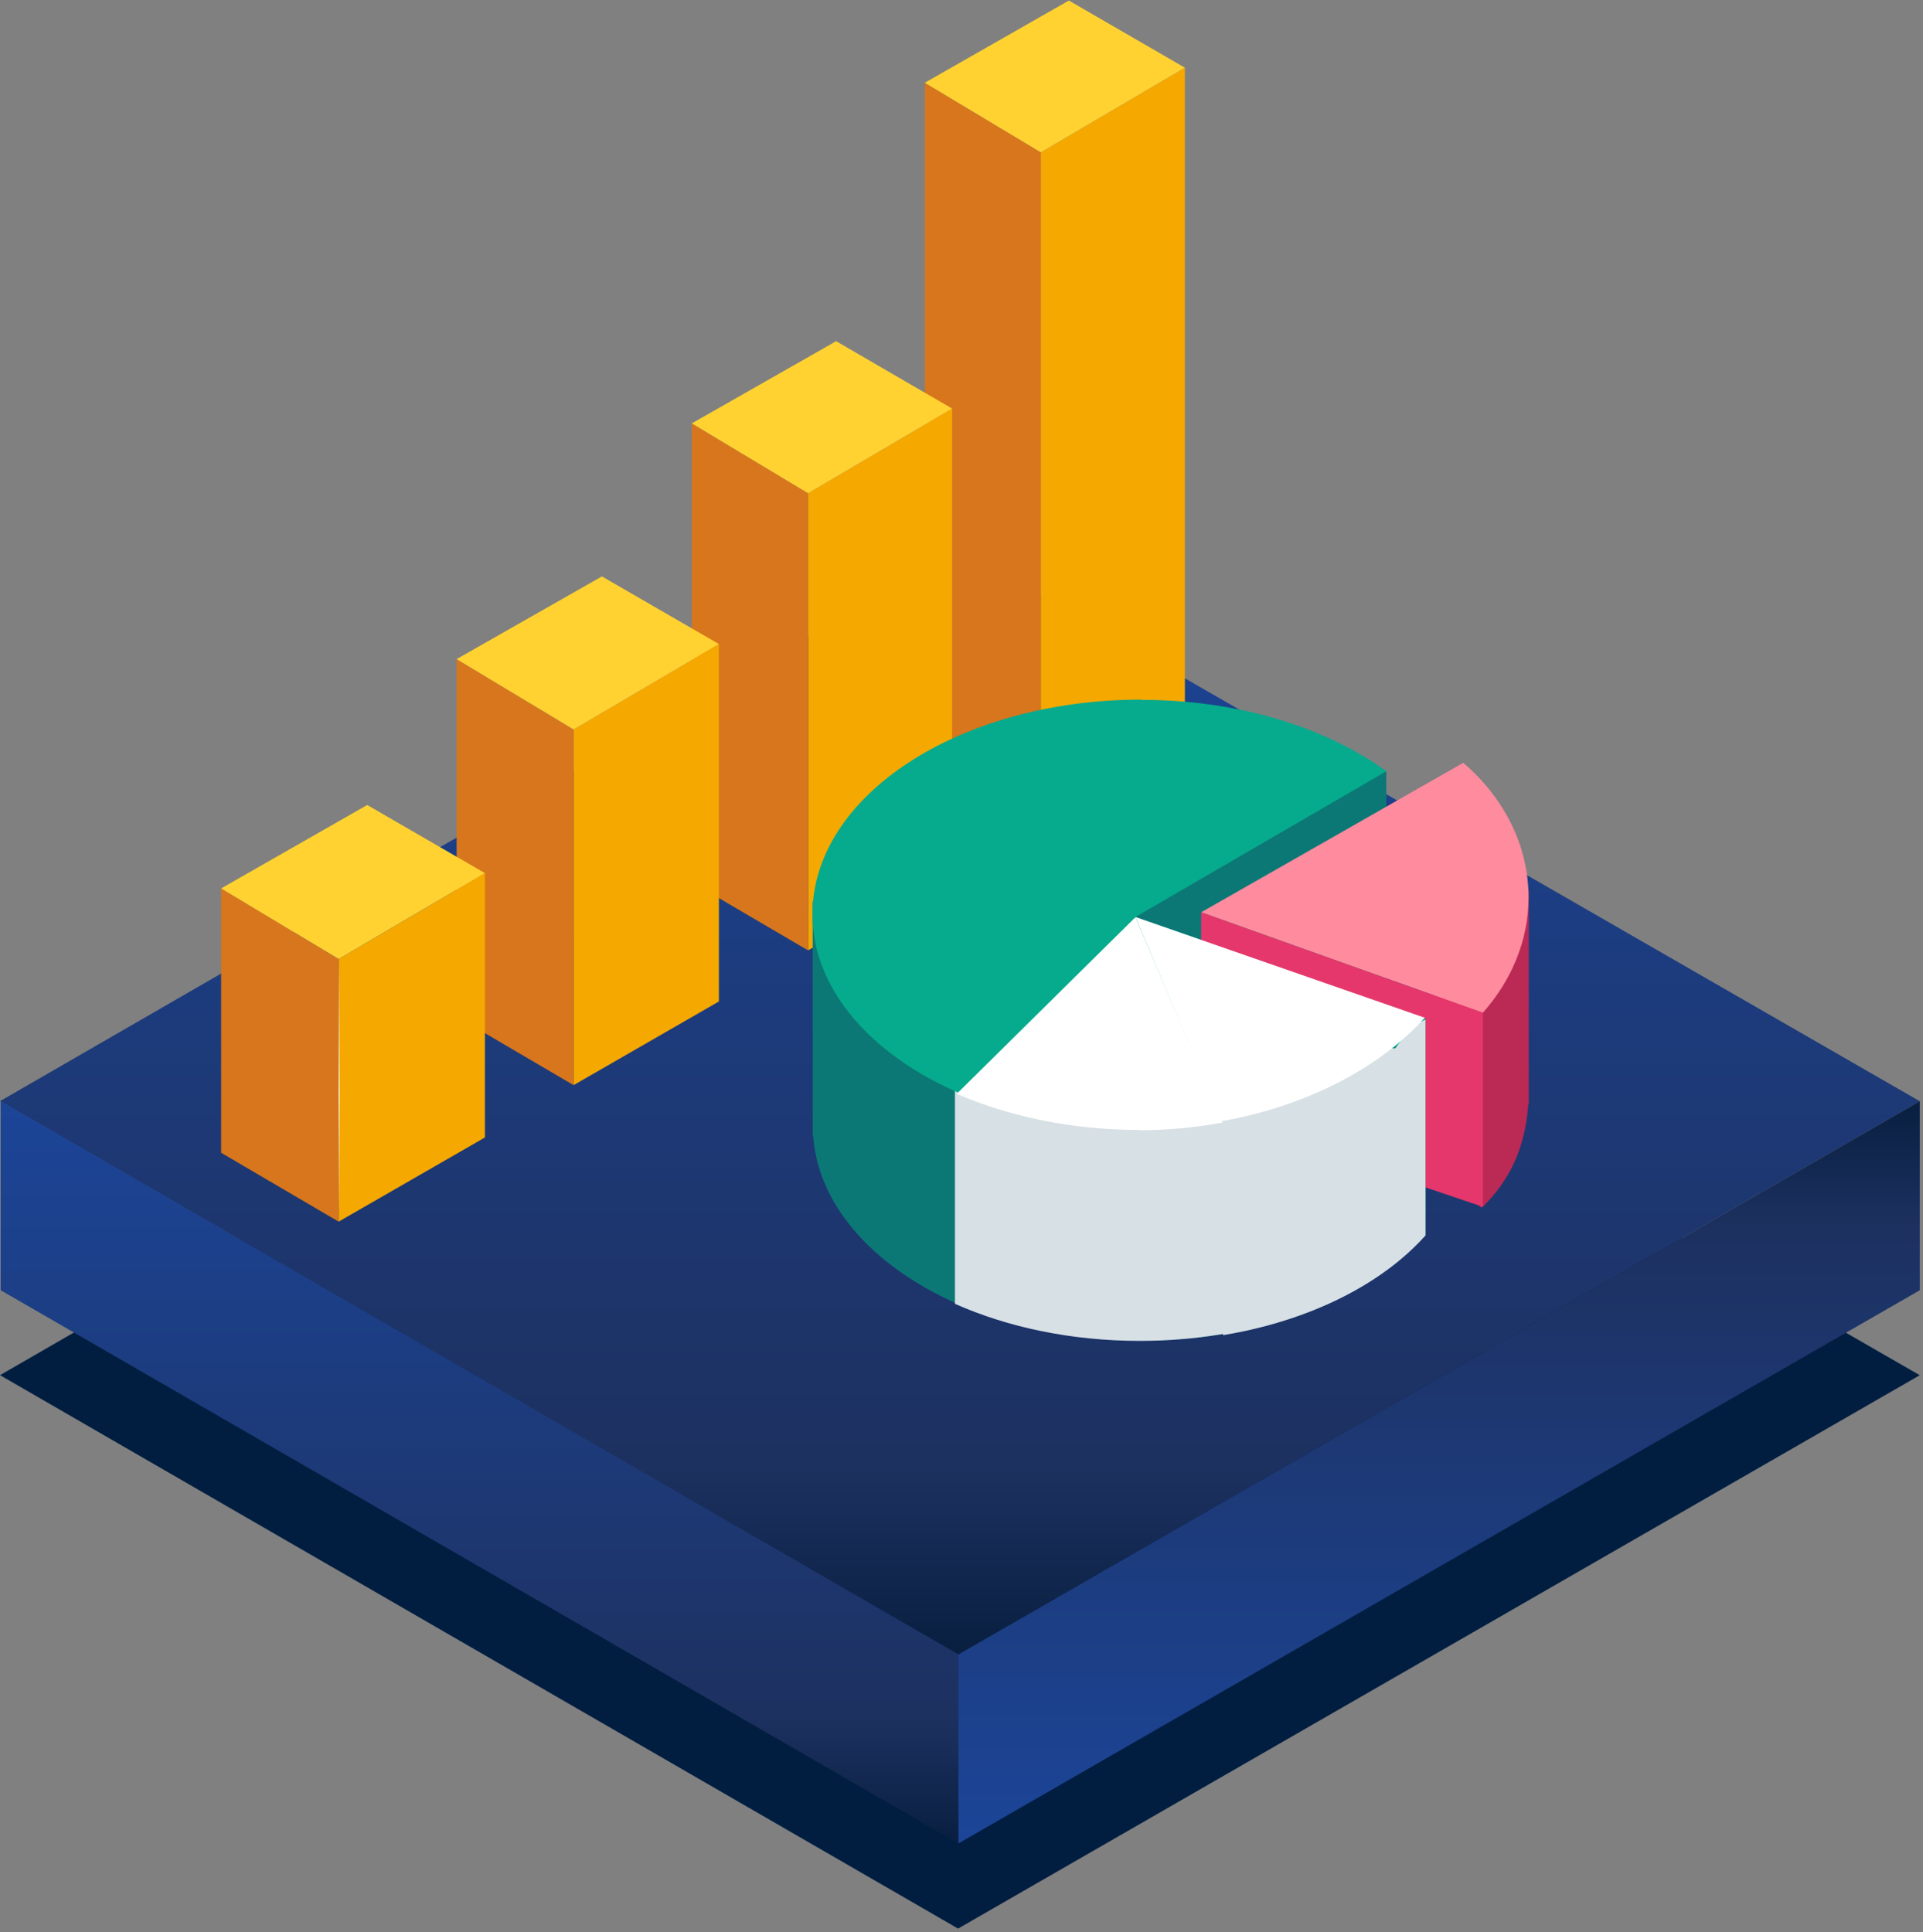
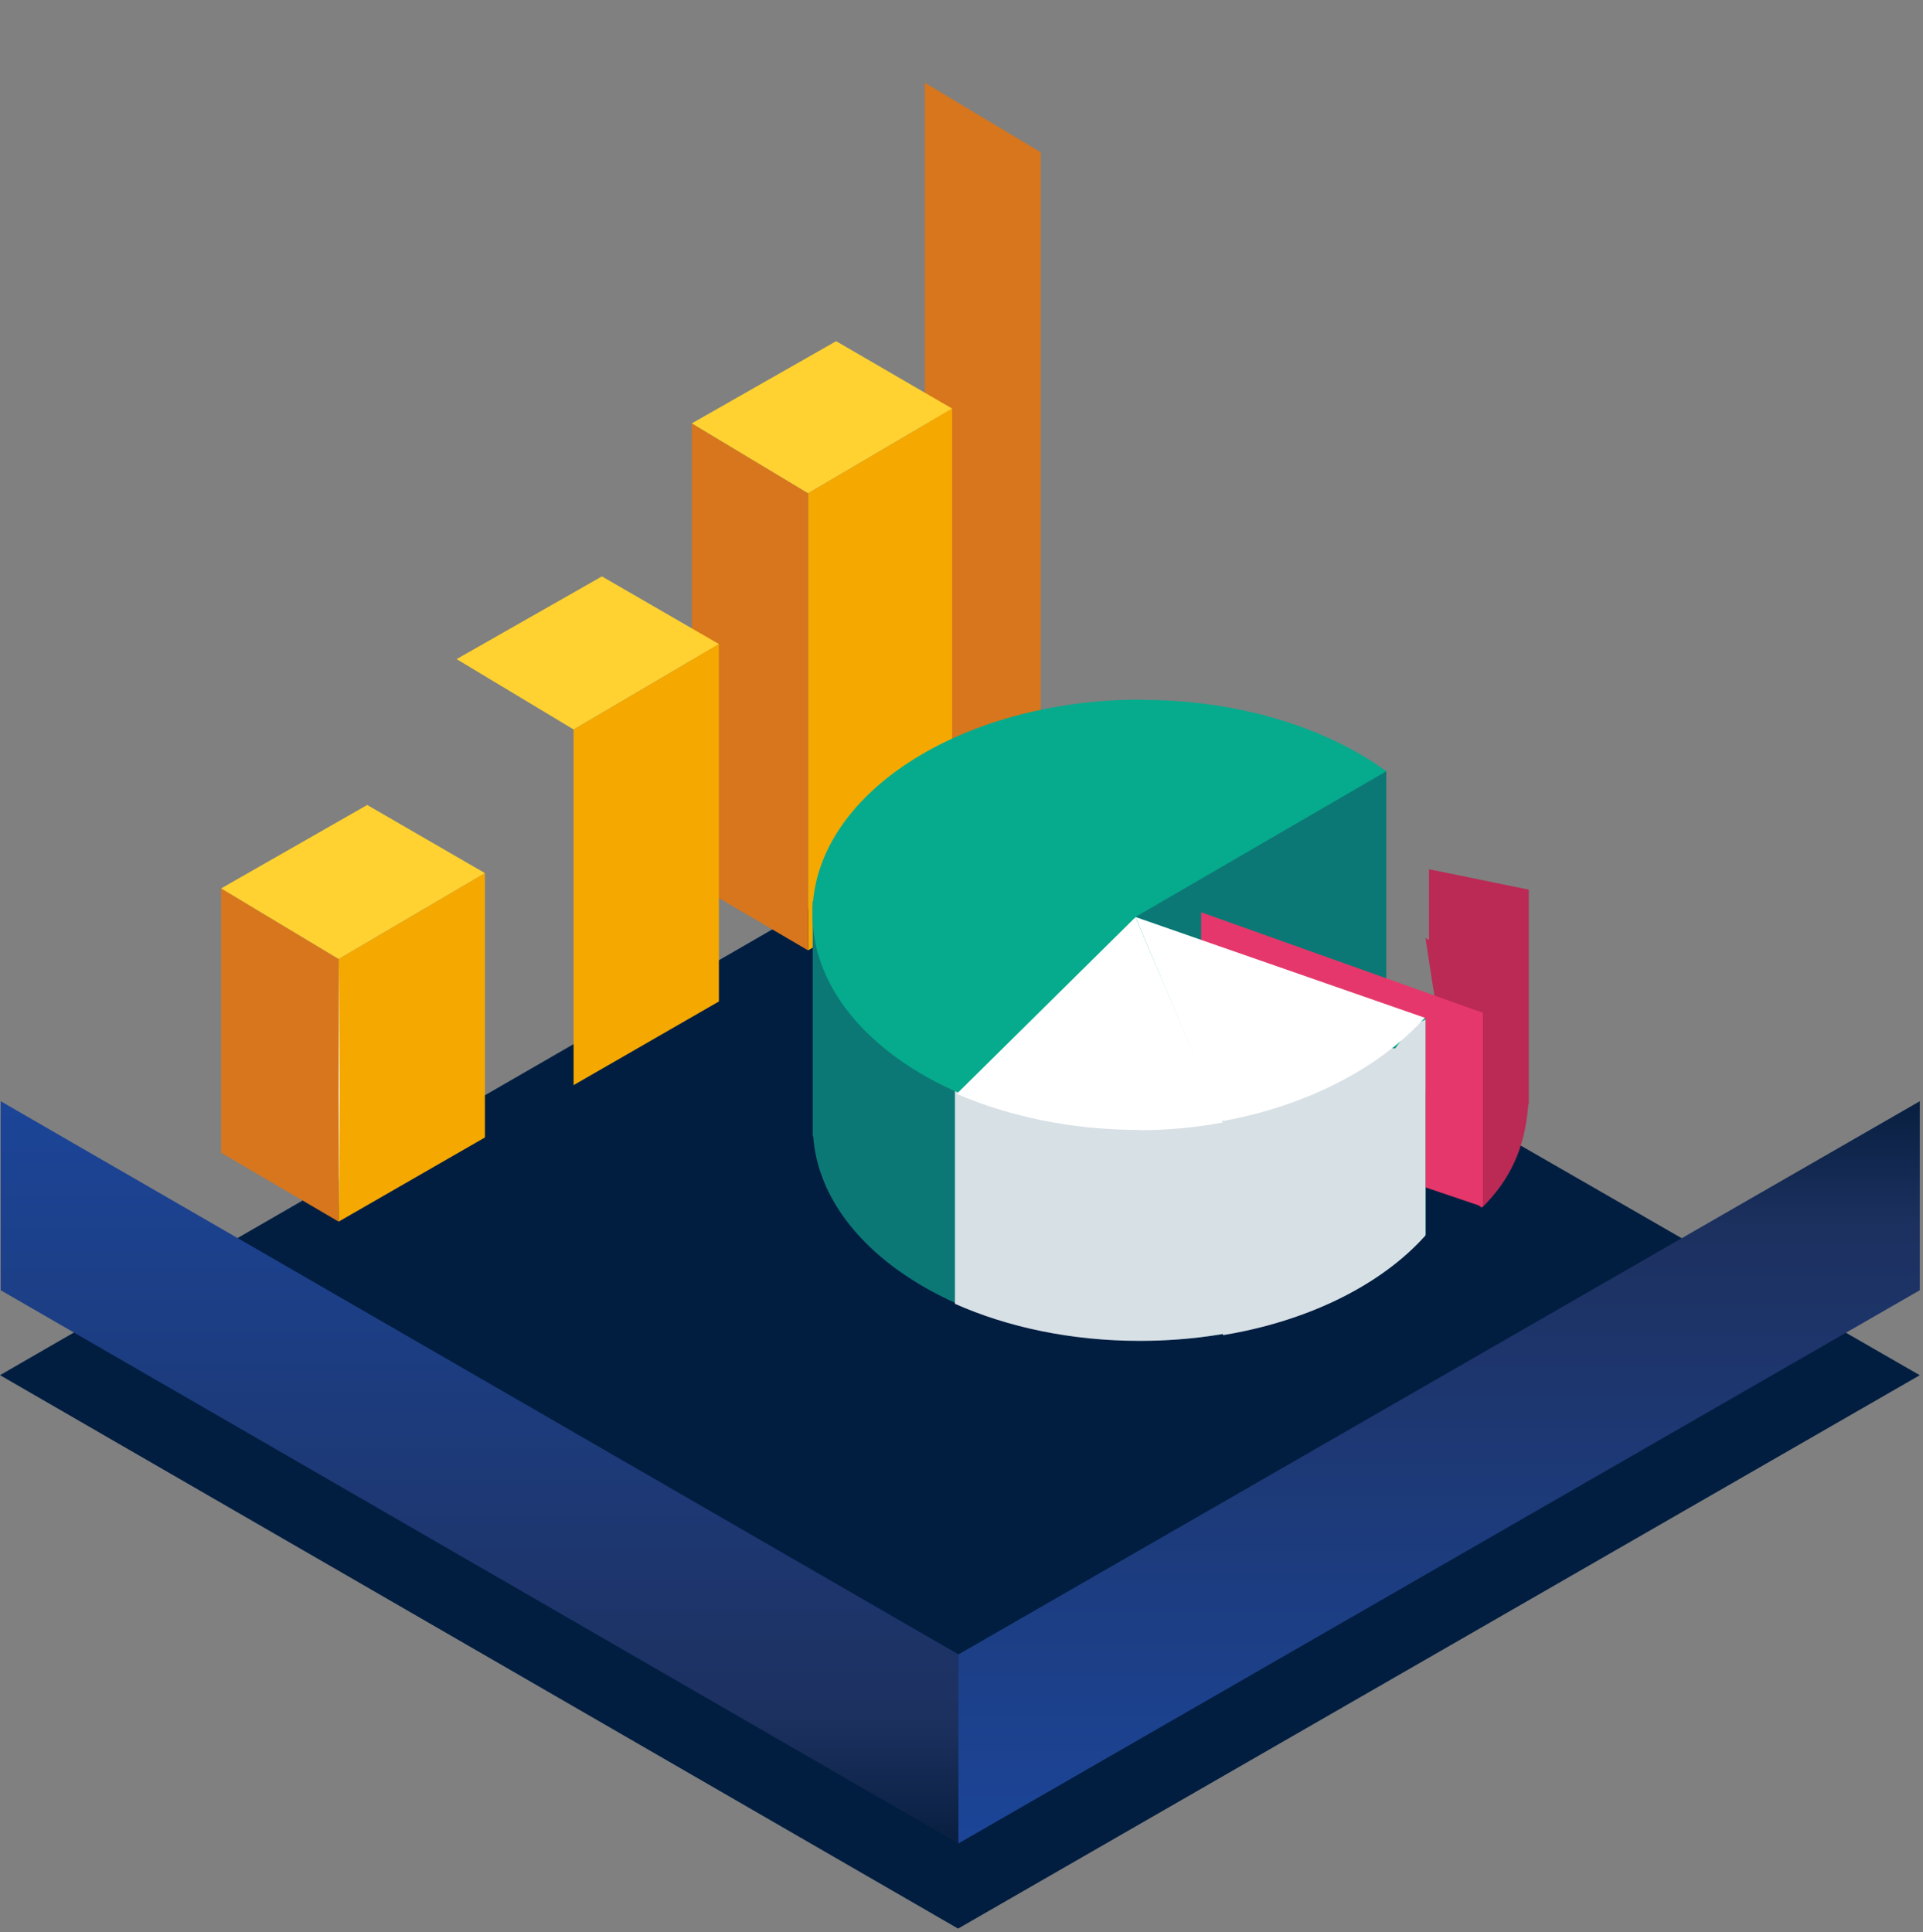
<svg xmlns="http://www.w3.org/2000/svg" width="400" height="402" viewBox="0 0 400 402" fill="none">
  <rect x="0" y="0" width="400" height="402" fill="#808080" stroke="none" />
  <path d="M199.364 171L399.33 286.093L199.286 401.212L0 286.08L199.364 171Z" fill="#011E41" style="mix-blend-mode:multiply" />
-   <path d="M199.364 114L399.33 229.093L199.286 344.212L0 229.08L199.364 114Z" fill="url(#paint0_linear_704_17663)" />
  <path d="M199.365 383.492L0.145 268.412V229.093L199.365 344.173V383.492Z" fill="url(#paint1_linear_704_17663)" />
  <path d="M399.331 268.412L199.365 383.492V344.173L399.331 229.093V268.412Z" fill="url(#paint2_linear_704_17663)" />
-   <path d="M246.468 152.213L216.498 169.518V31.694L246.468 14.081V152.213Z" fill="#F5A800" />
  <path d="M192.365 155.345L216.495 169.518V31.694L192.365 17.214V155.345Z" fill="#D7761D" />
-   <path d="M246.465 14.081L222.335 0.114L192.365 17.214L216.495 31.695L246.465 14.081Z" fill="#FFD231" />
  <path d="M198.054 180.404L168.084 197.709V102.609L198.054 84.996V180.404Z" fill="#F5A800" />
  <path d="M143.902 183.536L168.083 197.709V102.609L143.902 88.077V183.536Z" fill="#D7761D" />
  <path d="M198.054 84.996L173.924 70.977L143.902 88.077L168.083 102.609L198.054 84.996Z" fill="#FFD231" />
  <path d="M149.539 208.338L119.312 225.746V151.751L149.539 133.984V208.338Z" fill="#F5A800" />
-   <path d="M94.977 211.471L119.311 225.746V151.751L94.977 137.116V211.471Z" fill="#D7761D" />
  <path d="M149.538 133.984L125.203 119.914L94.977 137.116L119.311 151.751L149.538 133.984Z" fill="#FFD231" />
  <path d="M100.869 236.632L70.438 254.142V199.506L100.869 181.636V236.632Z" fill="#F5A800" />
  <path d="M46 239.816L70.437 254.142V199.506L46 184.82V239.816Z" fill="#D7761D" />
  <path d="M100.869 181.636L76.38 167.464L46 184.82L70.437 199.506L100.869 181.636Z" fill="#FFD231" />
  <path d="M70.642 199.506H70.438V254.142H70.642V199.506Z" fill="url(#paint3_linear_704_17663)" />
  <path d="M189.758 187.561V202.309C199.051 196.409 210.874 192.218 224.091 190.51V217.833H290.278C290.278 217.833 293.53 213.072 296.576 211.83V256.747C284.702 269.995 262.708 278.895 237.462 278.895C200.755 278.895 170.862 260.059 169.159 236.41H169.055V187.509H189.81L189.758 187.561Z" fill="#0C7876" />
  <path d="M235.498 160.445H288.365V213.072H235.498V160.445Z" fill="#0C7876" />
  <path d="M297.246 195.582C297.246 195.582 296.781 195.271 296.523 195.168C296.523 195.168 305.196 254.315 308.449 251.055C313.921 245.57 317.226 239.101 317.897 229.735H318V185.077L297.246 180.833V195.582Z" fill="#BA2A55" />
-   <path d="M304.371 158.686C312.786 165.93 317.949 175.814 317.949 186.681C317.949 195.685 314.387 203.965 308.45 210.692L249.852 189.786L304.371 158.686Z" fill="#FF8B9E" />
  <path d="M268.797 273.876C259.297 277.136 248.507 278.947 237.046 278.947C222.796 278.947 209.58 276.101 198.635 271.237V197.393C205.656 194.288 213.555 192.011 222.074 190.769H223.674V217.885H268.797V273.876Z" fill="#D7E0E5" />
  <path d="M237.408 145.593C257.646 145.593 275.819 151.337 288.364 160.445L236.169 190.769L296.521 211.882C284.647 225.129 262.654 234.858 237.408 234.858C199.616 234.858 169.001 214.883 169.001 190.2C169.001 165.516 199.616 145.542 237.408 145.542V145.593Z" fill="#05AB8C" />
  <path d="M296.525 211.882L249.854 195.944V189.786L308.451 210.692V251.055L296.525 247.019V211.882Z" fill="#E5376B" />
  <path d="M254.393 218.092H290.223C290.223 218.092 293.475 213.331 296.521 212.089V257.006C287.435 267.2 272.308 274.807 254.393 277.757V218.04V218.092Z" fill="#D7E0E5" />
  <path d="M236.169 190.769L296.367 211.727C287.229 221.921 272.102 230.045 254.136 233.254L236.169 190.769Z" fill="white" />
  <path d="M236.996 235.065C222.953 235.065 209.891 232.271 198.998 227.562L236.17 190.821L254.395 233.512C248.819 234.547 243.036 235.117 236.996 235.117V235.065Z" fill="white" />
  <defs>
    <linearGradient id="paint0_linear_704_17663" x1="199.665" y1="114" x2="199.665" y2="344.212" gradientUnits="userSpaceOnUse">
      <stop stop-color="#1C4598" />
      <stop offset="0.83" stop-color="#1D3160" />
      <stop offset="1" stop-color="#081F40" />
    </linearGradient>
    <linearGradient id="paint1_linear_704_17663" x1="99.755" y1="229.093" x2="99.755" y2="383.492" gradientUnits="userSpaceOnUse">
      <stop stop-color="#1C4598" />
      <stop offset="0.83" stop-color="#1D3160" />
      <stop offset="1" stop-color="#081F40" />
    </linearGradient>
    <linearGradient id="paint2_linear_704_17663" x1="299.342" y1="383.492" x2="299.342" y2="229.093" gradientUnits="userSpaceOnUse">
      <stop stop-color="#1C4598" />
      <stop offset="0.83" stop-color="#1D3160" />
      <stop offset="1" stop-color="#081F40" />
    </linearGradient>
    <linearGradient id="paint3_linear_704_17663" x1="70.54" y1="199.506" x2="70.54" y2="254.142" gradientUnits="userSpaceOnUse">
      <stop stop-color="white" stop-opacity="0" />
      <stop offset="0.51" stop-color="white" />
      <stop offset="0.97" stop-color="white" stop-opacity="0" />
    </linearGradient>
  </defs>
</svg>